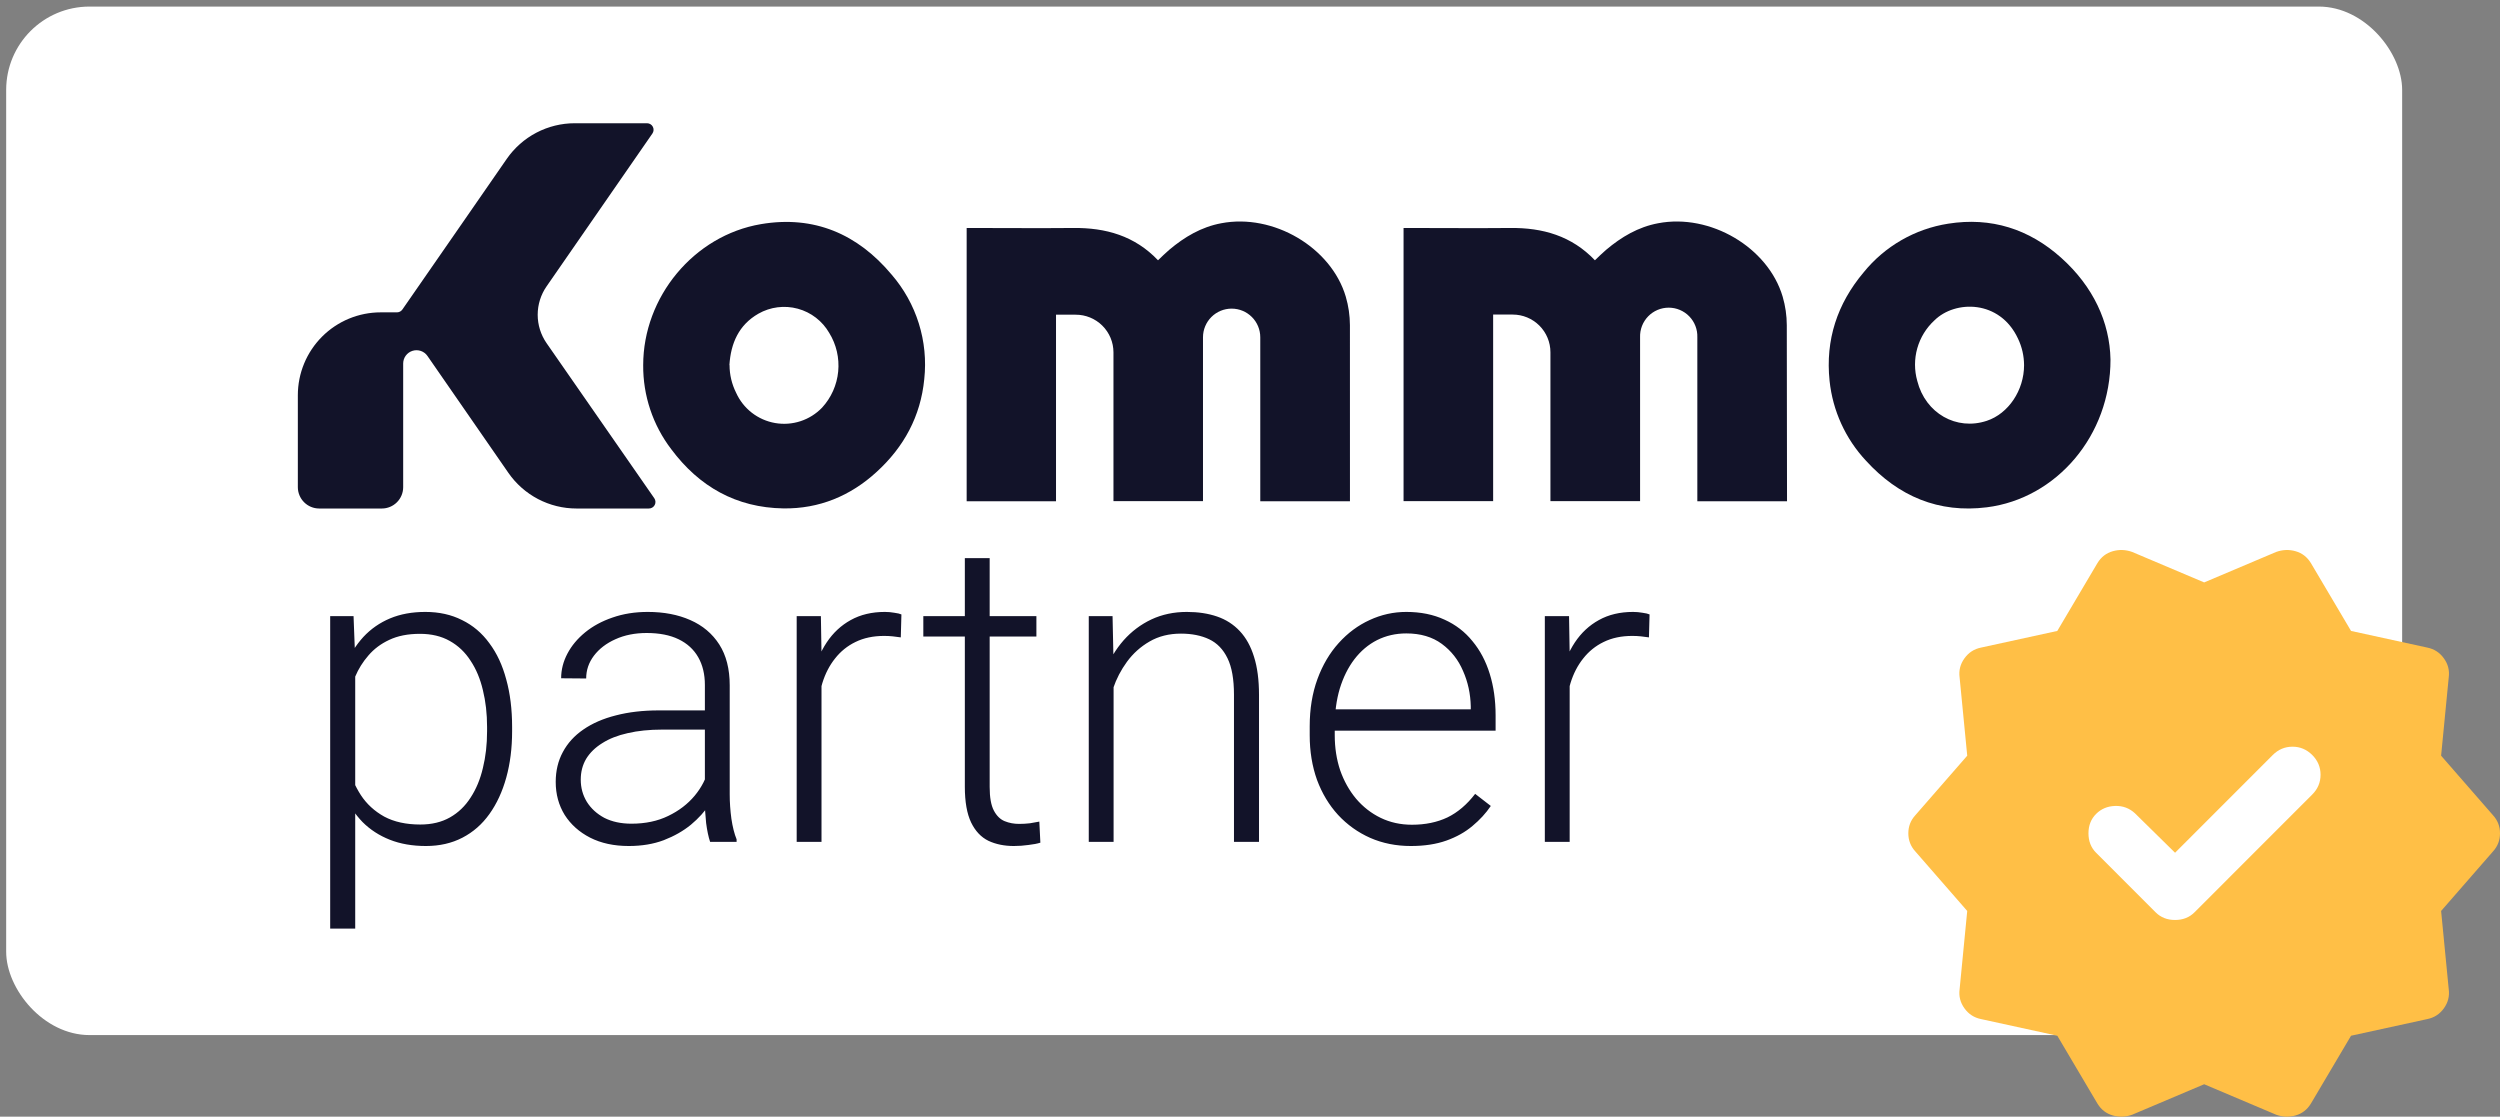
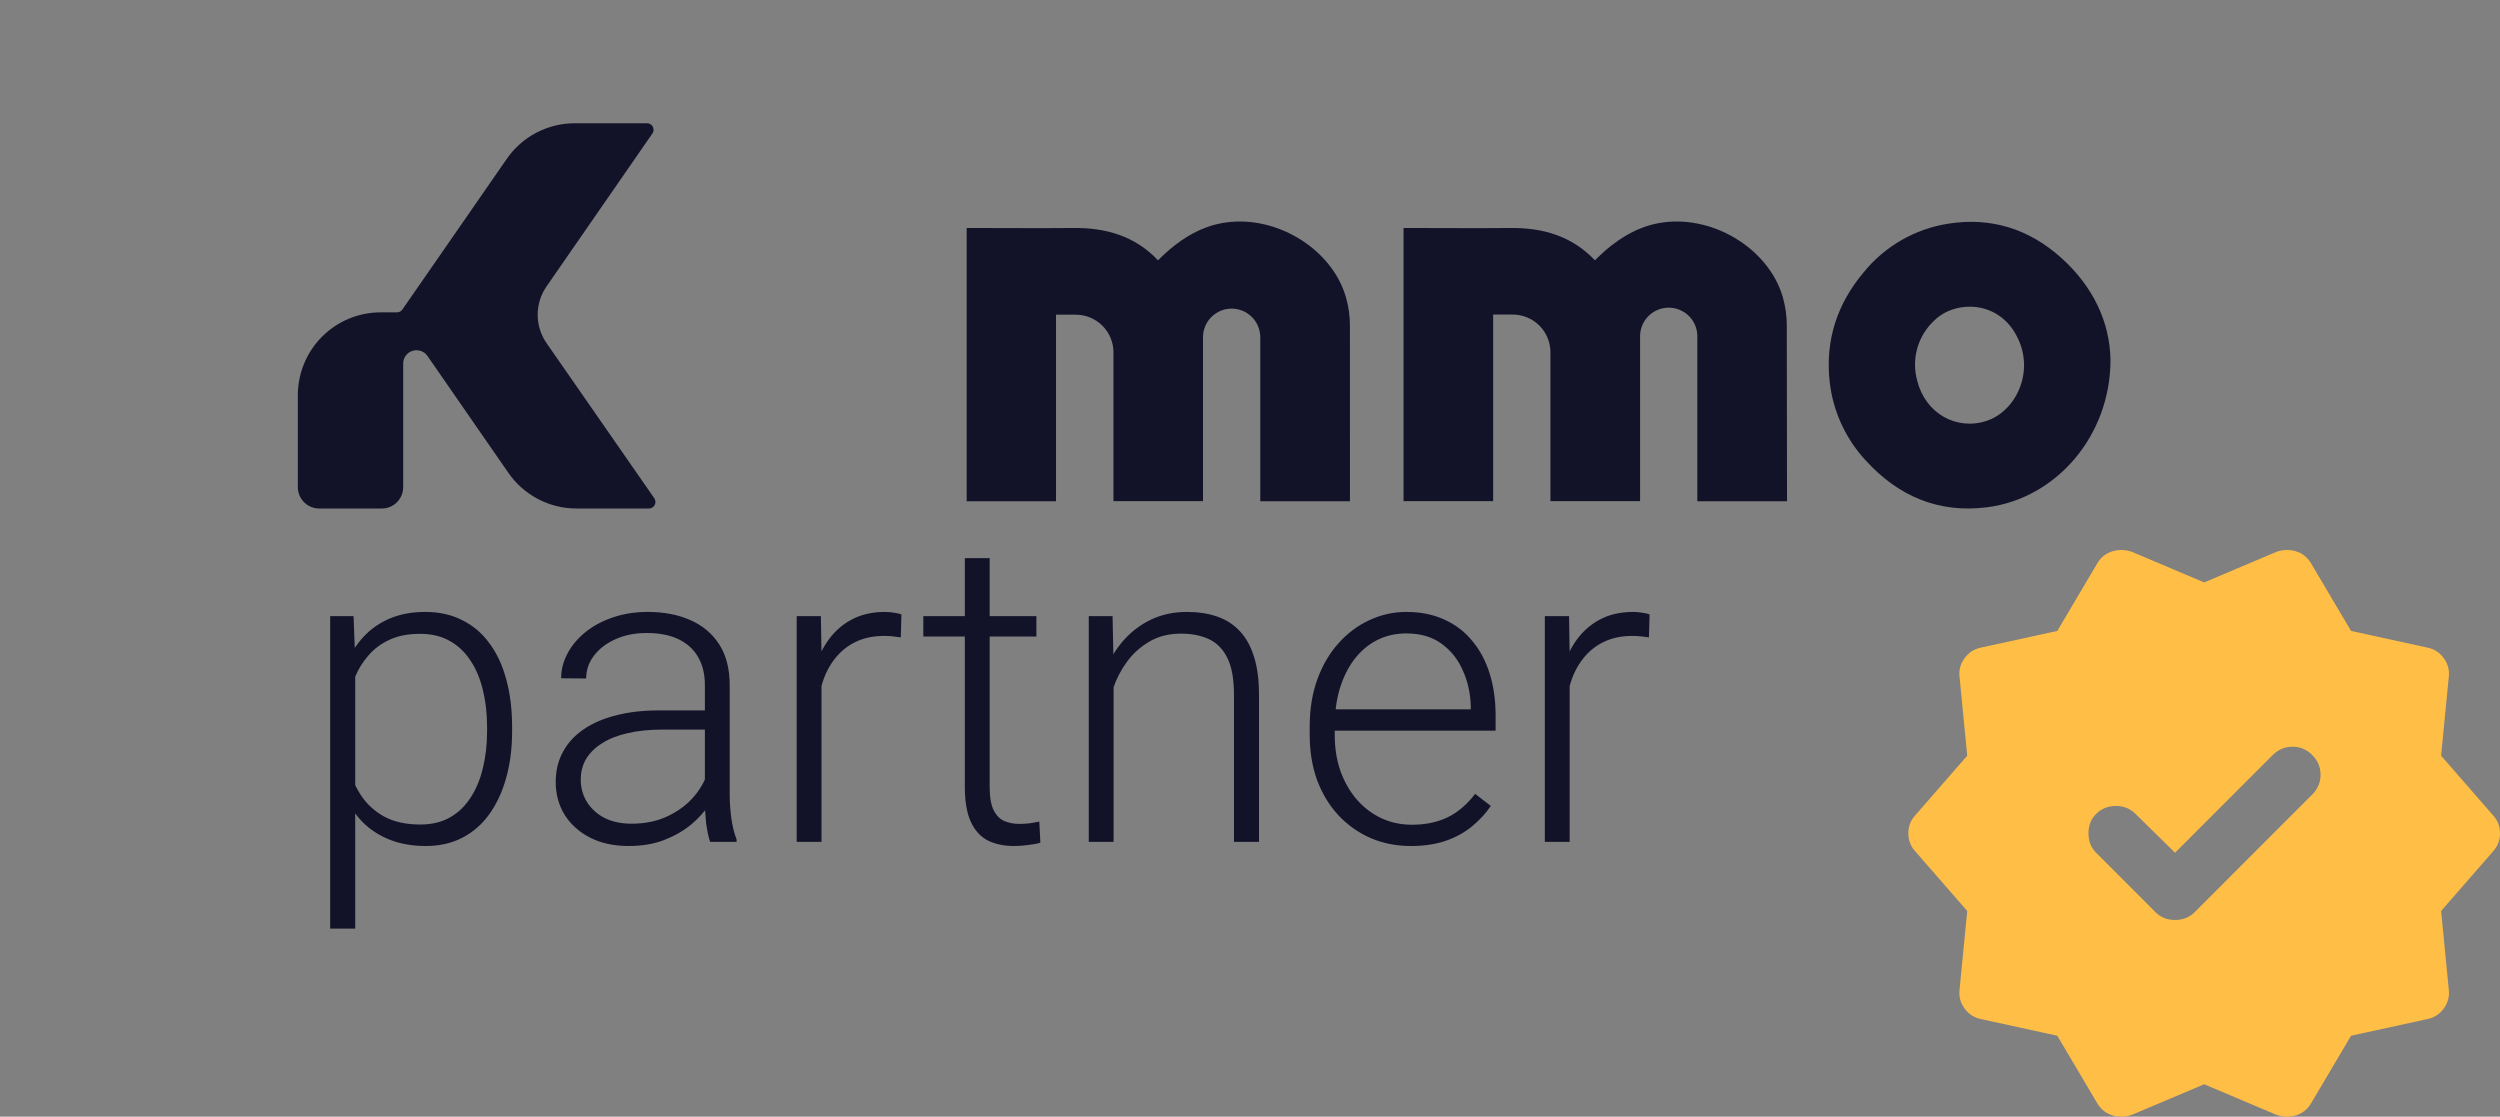
<svg xmlns="http://www.w3.org/2000/svg" width="300" height="134" viewBox="0 0 300 134" fill="none">
  <rect x="0" y="0" width="300" height="134" fill="#808080" stroke="none" />
-   <rect x="0.741" y="0.789" width="287.517" height="123.421" rx="10" fill="white" />
  <path d="M77.853 61.021H69.176C67.57 61.02 65.987 60.631 64.564 59.886C63.141 59.14 61.92 58.061 61.005 56.741L55.557 48.871L51.297 42.718C51.103 42.436 50.824 42.224 50.501 42.113C50.178 42.002 49.828 41.997 49.502 42.099C49.176 42.201 48.891 42.405 48.689 42.681C48.488 42.956 48.38 43.289 48.381 43.631V58.461C48.381 59.14 48.111 59.791 47.631 60.271C47.151 60.751 46.5 61.021 45.822 61.021H38.3C37.622 61.02 36.972 60.75 36.492 60.27C36.012 59.79 35.742 59.14 35.741 58.461V47.421C35.741 46.116 35.998 44.823 36.498 43.617C36.997 42.411 37.73 41.316 38.652 40.393C39.575 39.47 40.671 38.738 41.877 38.238C43.083 37.739 44.375 37.482 45.68 37.482H47.64C47.766 37.481 47.891 37.451 48.003 37.392C48.115 37.333 48.211 37.248 48.283 37.145L55.541 26.676L60.805 19.073C61.718 17.751 62.939 16.67 64.362 15.924C65.786 15.178 67.369 14.788 68.976 14.789H77.646C77.788 14.789 77.928 14.828 78.051 14.902C78.173 14.976 78.272 15.081 78.339 15.208C78.406 15.334 78.436 15.476 78.428 15.618C78.42 15.761 78.373 15.898 78.292 16.016L65.59 34.362C64.895 35.363 64.523 36.553 64.523 37.772C64.523 38.99 64.895 40.18 65.59 41.181L78.516 59.79C78.598 59.909 78.646 60.048 78.654 60.193C78.663 60.337 78.631 60.481 78.562 60.608C78.493 60.736 78.391 60.842 78.266 60.914C78.141 60.987 77.998 61.024 77.853 61.021Z" fill="#121329" />
  <path d="M161.995 60.154H151.233V40.472C151.233 39.56 150.871 38.686 150.226 38.041C149.582 37.397 148.708 37.035 147.796 37.035C146.884 37.035 146.01 37.397 145.366 38.041C144.721 38.686 144.359 39.56 144.359 40.472V60.139H133.616V59.476C133.616 56.161 133.616 47.601 133.616 42.271C133.614 41.677 133.495 41.089 133.266 40.54C133.036 39.992 132.701 39.495 132.279 39.076C131.857 38.657 131.357 38.326 130.807 38.101C130.257 37.876 129.668 37.761 129.074 37.764H126.722V60.154H115.999V27.358H116.568C120.636 27.358 124.704 27.397 128.772 27.358C132.691 27.311 136.183 28.307 138.962 31.234C139.413 30.811 139.84 30.372 140.306 29.98C142.137 28.436 144.155 27.237 146.55 26.79C152.777 25.591 159.742 29.667 161.494 35.604C161.819 36.714 161.987 37.865 161.991 39.022C161.995 45.935 161.995 60.009 161.995 60.154Z" fill="#121329" />
  <path d="M214.443 60.154H203.68V40.472C203.696 40.011 203.619 39.552 203.453 39.121C203.287 38.691 203.037 38.298 202.716 37.967C202.396 37.635 202.012 37.372 201.587 37.192C201.163 37.011 200.706 36.919 200.245 36.919C199.784 36.919 199.328 37.011 198.903 37.192C198.479 37.372 198.095 37.635 197.774 37.967C197.454 38.298 197.203 38.691 197.037 39.121C196.872 39.552 196.794 40.011 196.81 40.472V60.139H186.052V59.476C186.052 56.161 186.052 47.601 186.052 42.271C186.052 41.071 185.575 39.921 184.727 39.073C183.879 38.225 182.728 37.748 181.529 37.748H179.177V60.139H168.427V27.358H168.995C173.063 27.358 177.132 27.397 181.2 27.358C185.119 27.311 188.611 28.307 191.39 31.234C191.84 30.811 192.268 30.372 192.734 29.98C194.564 28.436 196.583 27.237 198.977 26.79C205.205 25.591 212.169 29.667 213.921 35.604C214.246 36.715 214.412 37.865 214.415 39.022L214.443 60.154Z" fill="#121329" />
-   <path d="M77.183 43.819C77.183 35.643 83.25 28.264 91.316 26.896C97.673 25.818 102.913 28.072 106.993 32.951C108.472 34.66 109.584 36.656 110.258 38.814C110.932 40.971 111.155 43.245 110.912 45.492C110.481 49.945 108.47 53.645 105.19 56.635C102.055 59.508 98.308 61.068 94.016 61.009C88.345 60.922 83.897 58.395 80.546 53.899C78.338 51.005 77.155 47.459 77.183 43.819ZM87.546 43.819C87.547 44.966 87.816 46.097 88.329 47.123C88.752 48.067 89.401 48.892 90.217 49.527C91.034 50.161 91.993 50.586 93.012 50.763C94.031 50.941 95.078 50.865 96.061 50.543C97.043 50.221 97.932 49.663 98.649 48.918C99.749 47.721 100.428 46.199 100.583 44.581C100.739 42.963 100.363 41.339 99.511 39.955C98.687 38.524 97.331 37.478 95.738 37.045C94.145 36.612 92.445 36.826 91.01 37.642C88.659 38.986 87.695 41.185 87.53 43.803L87.546 43.819Z" fill="#121329" />
  <path d="M253.259 43.141C253.278 52.265 246.768 59.825 238.424 60.876C232.64 61.605 227.815 59.555 223.923 55.291C221.459 52.656 219.924 49.288 219.549 45.7C219.036 40.786 220.47 36.451 223.629 32.692C226.172 29.549 229.793 27.464 233.788 26.841C238.942 26.026 243.488 27.48 247.341 30.933C251.193 34.386 253.169 38.657 253.259 43.141ZM242.888 43.823C242.885 42.716 242.635 41.623 242.156 40.625C239.976 35.957 234.615 35.992 232.13 38.446C231.148 39.35 230.436 40.509 230.073 41.794C229.711 43.079 229.712 44.44 230.076 45.724C231.06 49.608 234.78 51.705 238.413 50.498C241.011 49.639 242.888 46.837 242.888 43.823Z" fill="#121329" />
  <path d="M42.626 79.139V111.436H39.622V73.932H42.426L42.626 79.139ZM61.453 87.226V87.752C61.453 89.771 61.219 91.624 60.752 93.31C60.285 94.996 59.609 96.456 58.724 97.691C57.856 98.909 56.78 99.852 55.495 100.52C54.209 101.188 52.749 101.521 51.113 101.521C49.494 101.521 48.051 101.271 46.782 100.77C45.514 100.27 44.42 99.56 43.502 98.642C42.601 97.708 41.875 96.623 41.324 95.388C40.79 94.136 40.415 92.767 40.198 91.282V84.347C40.448 82.711 40.857 81.226 41.424 79.891C41.992 78.555 42.718 77.404 43.602 76.436C44.504 75.468 45.572 74.725 46.807 74.207C48.042 73.69 49.453 73.431 51.038 73.431C52.691 73.431 54.159 73.757 55.444 74.408C56.746 75.042 57.84 75.968 58.724 77.187C59.626 78.388 60.301 79.841 60.752 81.543C61.219 83.229 61.453 85.123 61.453 87.226ZM58.449 87.752V87.226C58.449 85.64 58.282 84.172 57.948 82.82C57.631 81.468 57.139 80.291 56.471 79.29C55.82 78.272 54.986 77.479 53.967 76.911C52.966 76.344 51.773 76.06 50.387 76.06C48.952 76.06 47.725 76.302 46.707 76.786C45.706 77.253 44.871 77.879 44.203 78.664C43.536 79.431 43.01 80.274 42.626 81.192C42.242 82.11 41.959 83.012 41.775 83.896V91.883C42.092 93.151 42.601 94.328 43.302 95.413C44.003 96.481 44.938 97.341 46.106 97.991C47.291 98.626 48.735 98.943 50.437 98.943C51.806 98.943 52.991 98.659 53.992 98.092C54.994 97.524 55.82 96.731 56.471 95.713C57.139 94.695 57.631 93.51 57.948 92.158C58.282 90.806 58.449 89.337 58.449 87.752ZM84.586 96.164V82.194C84.586 80.909 84.319 79.799 83.785 78.864C83.251 77.929 82.466 77.212 81.432 76.711C80.397 76.21 79.12 75.96 77.601 75.96C76.199 75.96 74.947 76.21 73.846 76.711C72.761 77.195 71.901 77.854 71.267 78.689C70.65 79.507 70.341 80.416 70.341 81.418L67.337 81.393C67.337 80.375 67.587 79.39 68.088 78.439C68.588 77.487 69.298 76.636 70.216 75.885C71.134 75.134 72.227 74.541 73.495 74.107C74.781 73.657 76.191 73.431 77.726 73.431C79.662 73.431 81.365 73.757 82.834 74.408C84.319 75.059 85.479 76.035 86.314 77.337C87.148 78.639 87.566 80.274 87.566 82.244V95.338C87.566 96.272 87.632 97.24 87.766 98.242C87.916 99.243 88.125 100.069 88.392 100.72V101.021H85.212C85.012 100.42 84.853 99.669 84.736 98.768C84.636 97.85 84.586 96.982 84.586 96.164ZM85.287 85.248L85.337 87.552H79.454C77.918 87.552 76.541 87.693 75.323 87.977C74.121 88.244 73.103 88.645 72.269 89.179C71.434 89.696 70.791 90.322 70.341 91.056C69.907 91.791 69.69 92.625 69.69 93.56C69.69 94.528 69.932 95.413 70.416 96.214C70.917 97.015 71.618 97.658 72.519 98.142C73.437 98.609 74.522 98.843 75.774 98.843C77.443 98.843 78.911 98.534 80.18 97.916C81.465 97.299 82.525 96.489 83.359 95.488C84.194 94.486 84.753 93.393 85.037 92.208L86.339 93.936C86.122 94.77 85.721 95.63 85.137 96.514C84.57 97.382 83.827 98.2 82.909 98.968C81.991 99.719 80.906 100.336 79.654 100.82C78.419 101.288 77.017 101.521 75.448 101.521C73.679 101.521 72.135 101.188 70.817 100.52C69.515 99.852 68.496 98.943 67.762 97.791C67.044 96.623 66.686 95.304 66.686 93.835C66.686 92.5 66.969 91.307 67.537 90.255C68.104 89.187 68.922 88.286 69.99 87.552C71.075 86.8 72.377 86.233 73.896 85.849C75.431 85.448 77.151 85.248 79.053 85.248H85.287ZM98.581 78.413V101.021H95.602V73.932H98.506L98.581 78.413ZM108.17 73.732L108.095 76.486C107.761 76.436 107.436 76.394 107.118 76.361C106.801 76.327 106.459 76.31 106.092 76.31C104.79 76.31 103.647 76.552 102.662 77.036C101.694 77.504 100.876 78.163 100.209 79.014C99.541 79.849 99.032 80.834 98.681 81.969C98.331 83.087 98.131 84.288 98.081 85.574L96.979 85.999C96.979 84.23 97.162 82.586 97.53 81.067C97.897 79.548 98.456 78.222 99.207 77.087C99.975 75.935 100.935 75.042 102.086 74.408C103.255 73.757 104.623 73.431 106.192 73.431C106.576 73.431 106.952 73.465 107.319 73.531C107.703 73.582 107.986 73.648 108.17 73.732ZM124.368 73.932V76.385H110.799V73.932H124.368ZM115.781 66.972H118.76V94.436C118.76 95.688 118.927 96.631 119.261 97.265C119.595 97.9 120.029 98.325 120.563 98.542C121.097 98.759 121.673 98.868 122.29 98.868C122.741 98.868 123.175 98.843 123.592 98.793C124.009 98.726 124.385 98.659 124.719 98.592L124.844 101.121C124.477 101.238 124.001 101.33 123.417 101.396C122.833 101.48 122.248 101.521 121.664 101.521C120.513 101.521 119.495 101.313 118.61 100.896C117.725 100.462 117.033 99.727 116.532 98.692C116.031 97.641 115.781 96.214 115.781 94.411V66.972ZM133.631 79.715V101.021H130.652V73.932H133.506L133.631 79.715ZM132.955 85.799L131.629 85.048C131.729 83.446 132.054 81.944 132.605 80.541C133.156 79.139 133.898 77.904 134.833 76.836C135.784 75.768 136.894 74.933 138.163 74.333C139.448 73.732 140.867 73.431 142.419 73.431C143.771 73.431 144.981 73.615 146.049 73.982C147.117 74.349 148.027 74.933 148.778 75.735C149.529 76.536 150.097 77.562 150.481 78.814C150.881 80.066 151.081 81.593 151.081 83.396V101.021H148.077V83.371C148.077 81.501 147.818 80.041 147.301 78.989C146.784 77.921 146.049 77.162 145.098 76.711C144.146 76.26 143.02 76.035 141.718 76.035C140.283 76.035 139.022 76.352 137.938 76.986C136.869 77.604 135.968 78.413 135.234 79.415C134.516 80.4 133.965 81.459 133.581 82.594C133.197 83.713 132.989 84.781 132.955 85.799ZM169.307 101.521C167.538 101.521 165.911 101.196 164.425 100.545C162.957 99.894 161.672 98.976 160.57 97.791C159.485 96.606 158.642 95.204 158.041 93.585C157.457 91.95 157.165 90.164 157.165 88.228V87.151C157.165 85.065 157.474 83.179 158.091 81.493C158.709 79.807 159.56 78.363 160.645 77.162C161.73 75.96 162.965 75.042 164.35 74.408C165.752 73.757 167.221 73.431 168.757 73.431C170.476 73.431 172.003 73.74 173.338 74.358C174.673 74.959 175.792 75.818 176.693 76.936C177.611 78.038 178.304 79.348 178.771 80.867C179.238 82.369 179.472 84.03 179.472 85.849V87.677H158.968V85.123H176.493V84.772C176.459 83.254 176.151 81.835 175.566 80.516C174.999 79.181 174.148 78.096 173.013 77.262C171.878 76.427 170.459 76.01 168.757 76.01C167.488 76.01 166.32 76.277 165.252 76.811C164.2 77.345 163.291 78.113 162.523 79.114C161.772 80.099 161.188 81.276 160.77 82.644C160.37 83.996 160.169 85.499 160.169 87.151V88.228C160.169 89.73 160.386 91.132 160.82 92.433C161.271 93.719 161.905 94.854 162.723 95.838C163.558 96.823 164.542 97.591 165.677 98.142C166.812 98.692 168.064 98.968 169.433 98.968C171.035 98.968 172.454 98.676 173.689 98.092C174.924 97.491 176.034 96.548 177.019 95.263L178.896 96.715C178.312 97.582 177.578 98.384 176.693 99.118C175.825 99.852 174.782 100.437 173.564 100.871C172.345 101.305 170.926 101.521 169.307 101.521ZM188.36 78.413V101.021H185.38V73.932H188.285L188.36 78.413ZM197.948 73.732L197.873 76.486C197.54 76.436 197.214 76.394 196.897 76.361C196.58 76.327 196.238 76.31 195.871 76.31C194.569 76.31 193.425 76.552 192.441 77.036C191.473 77.504 190.655 78.163 189.987 79.014C189.319 79.849 188.81 80.834 188.46 81.969C188.109 83.087 187.909 84.288 187.859 85.574L186.757 85.999C186.757 84.23 186.941 82.586 187.308 81.067C187.675 79.548 188.235 78.222 188.986 77.087C189.753 75.935 190.713 75.042 191.865 74.408C193.033 73.757 194.402 73.431 195.971 73.431C196.355 73.431 196.73 73.465 197.097 73.531C197.481 73.582 197.765 73.648 197.948 73.732Z" fill="#121329" />
  <path d="M246.875 124.287L237.73 122.291C236.898 122.124 236.233 121.694 235.734 121C235.235 120.308 235.041 119.546 235.152 118.714L236.067 109.316L229.831 102.163C229.277 101.553 229 100.832 229 100C229 99.168 229.277 98.447 229.831 97.838L236.067 90.684L235.152 81.286C235.041 80.454 235.235 79.692 235.734 79C236.233 78.306 236.898 77.876 237.73 77.709L246.875 75.713L251.697 67.562C252.14 66.841 252.75 66.37 253.526 66.148C254.302 65.926 255.078 65.954 255.854 66.231L264.5 69.891L273.146 66.231C273.922 65.954 274.698 65.926 275.474 66.148C276.25 66.37 276.86 66.841 277.303 67.562L282.125 75.713L291.27 77.709C292.102 77.876 292.767 78.306 293.266 79C293.765 79.692 293.959 80.454 293.848 81.286L292.933 90.684L299.169 97.838C299.723 98.447 300 99.168 300 100C300 100.832 299.723 101.553 299.169 102.163L292.933 109.316L293.848 118.714C293.959 119.546 293.765 120.308 293.266 121C292.767 121.694 292.102 122.124 291.27 122.291L282.125 124.287L277.303 132.438C276.86 133.159 276.25 133.63 275.474 133.852C274.698 134.074 273.922 134.046 273.146 133.769L264.5 130.109L255.854 133.769C255.078 134.046 254.302 134.074 253.526 133.852C252.75 133.63 252.14 133.159 251.697 132.438L246.875 124.287ZM258.68 109.482C259.29 110.092 260.066 110.397 261.008 110.397C261.95 110.397 262.726 110.092 263.336 109.482L277.47 95.342C278.135 94.677 278.467 93.886 278.467 92.97C278.467 92.056 278.135 91.267 277.47 90.601C276.804 89.936 276.015 89.603 275.102 89.603C274.186 89.603 273.396 89.936 272.731 90.601L261.008 102.329L256.186 97.588C255.521 96.978 254.732 96.686 253.818 96.713C252.903 96.742 252.14 97.061 251.53 97.671C250.921 98.281 250.616 99.057 250.616 100C250.616 100.943 250.921 101.719 251.53 102.329L258.68 109.482Z" fill="#FFBF46" />
</svg>